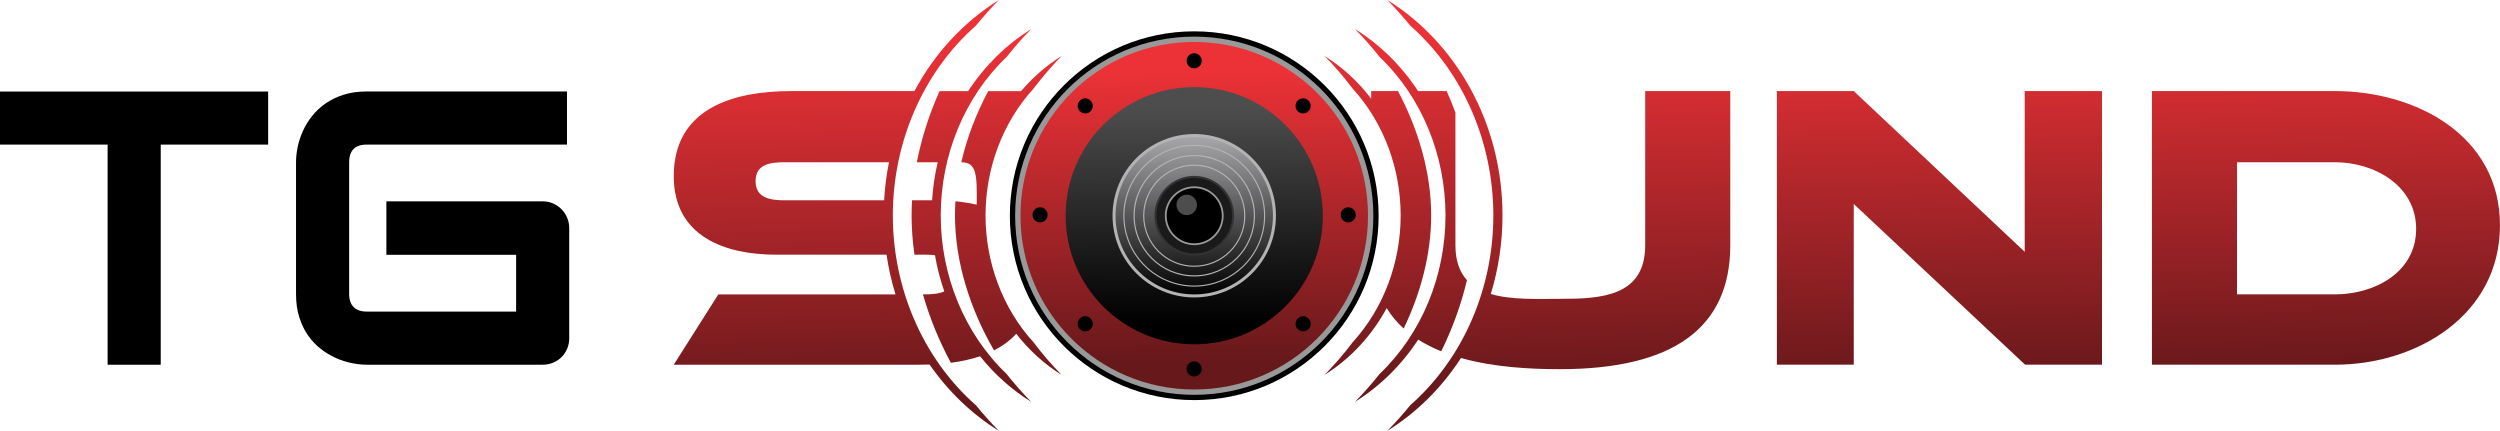
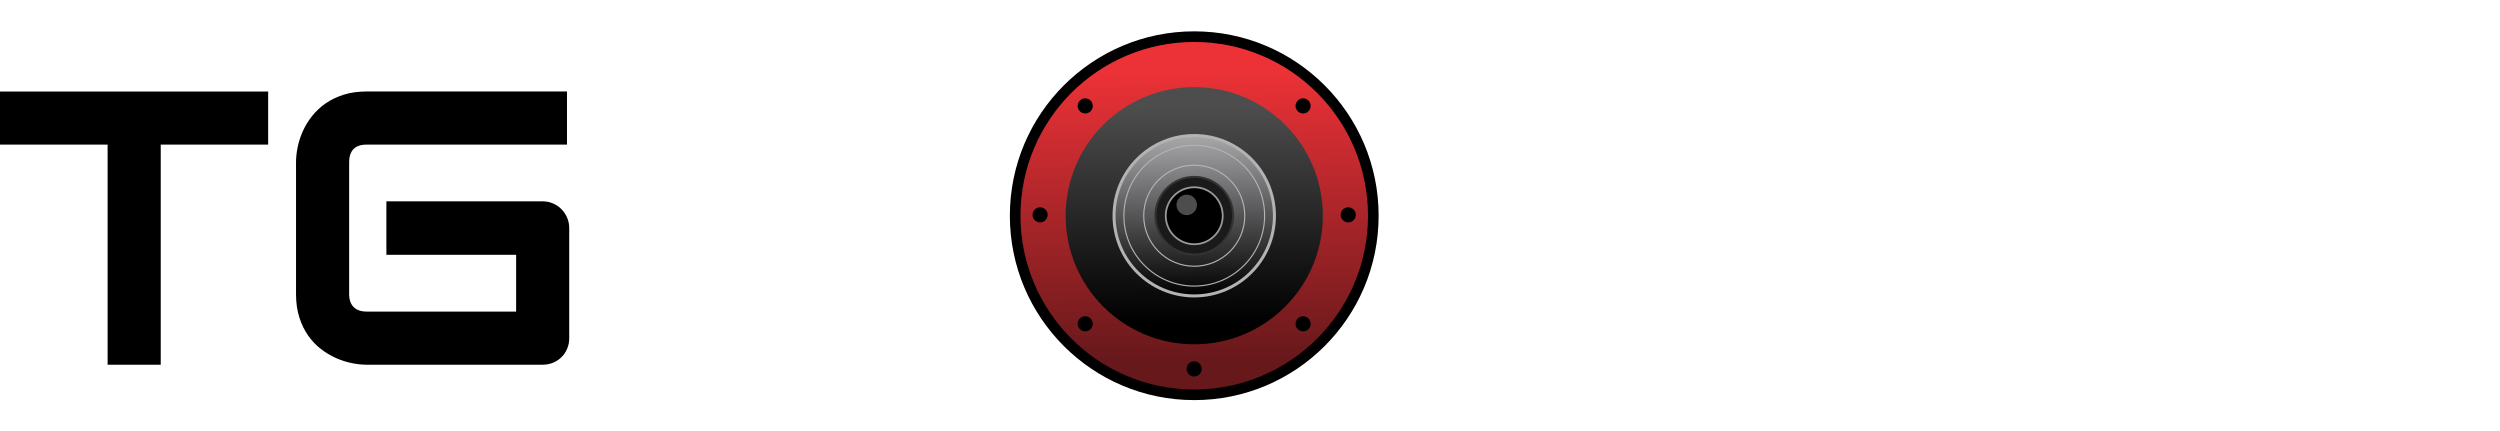
<svg xmlns="http://www.w3.org/2000/svg" xmlns:xlink="http://www.w3.org/1999/xlink" id="Layer_2" data-name="Layer 2" viewBox="0 0 1684.69 290.34">
  <defs>
    <style>
      .cls-1 {
        fill: url(#linear-gradient-2);
      }

      .cls-2 {
        fill: #1a1a1a;
      }

      .cls-2, .cls-3, .cls-4, .cls-5, .cls-6, .cls-7 {
        fill-rule: evenodd;
      }

      .cls-8 {
        clip-path: url(#clippath-2);
      }

      .cls-9 {
        clip-path: url(#clippath-1);
      }

      .cls-3 {
        fill: #b3b3b3;
      }

      .cls-10 {
        clip-path: url(#clippath);
      }

      .cls-11 {
        clip-rule: evenodd;
        fill: none;
      }

      .cls-12 {
        clip-path: url(#clippath-3);
      }

      .cls-4 {
        fill: #333;
      }

      .cls-13 {
        stroke: #000;
        stroke-miterlimit: 10;
        stroke-width: 2.95px;
      }

      .cls-5 {
        fill: #4d4d4d;
      }

      .cls-14 {
        fill: url(#linear-gradient-3);
      }

      .cls-15 {
        fill: url(#linear-gradient);
      }

      .cls-16 {
        fill: url(#linear-gradient-4);
      }

      .cls-6 {
        fill: #999;
      }
    </style>
    <clipPath id="clippath">
      <path class="cls-11" d="m804.77,243.84c2.64,0,4.77,2.14,4.77,4.77s-2.13,4.78-4.77,4.78-4.77-2.13-4.77-4.78,2.13-4.77,4.77-4.77m-99.07-99.06c0,2.63-2.14,4.77-4.78,4.77s-4.77-2.14-4.77-4.77,2.14-4.77,4.77-4.77,4.78,2.13,4.78,4.77Zm29.02,70.05c1.86,1.87,1.86,4.89,0,6.75-1.86,1.87-4.88,1.87-6.75,0-1.86-1.87-1.86-4.88,0-6.75,1.87-1.86,4.89-1.86,6.75,0Zm70.05-178.66c2.64,0,4.77,2.13,4.77,4.77s-2.13,4.78-4.77,4.78-4.77-2.13-4.77-4.78,2.13-4.77,4.77-4.77Zm76.8,185.41c-1.87,1.87-4.89,1.87-6.75,0-1.86-1.87-1.86-4.88,0-6.75,1.86-1.86,4.88-1.86,6.75,0,1.86,1.87,1.86,4.89,0,6.75Zm31.81-76.8c0,2.63-2.14,4.77-4.77,4.77s-4.78-2.14-4.78-4.77,2.14-4.77,4.78-4.77,4.77,2.13,4.77,4.77Zm-31.81-76.8c1.86,1.87,1.86,4.89,0,6.75-1.87,1.86-4.89,1.86-6.75,0-1.86-1.87-1.86-4.88,0-6.75,1.86-1.86,4.88-1.86,6.75,0Zm-146.85,6.76c-1.86,1.86-4.88,1.86-6.75,0-1.86-1.87-1.86-4.89,0-6.76,1.87-1.86,4.89-1.86,6.75,0,1.86,1.87,1.86,4.89,0,6.76Zm70.05-19.73c49.91,0,90.37,40.46,90.37,90.37s-40.46,90.37-90.37,90.37-90.37-40.46-90.37-90.37,40.46-90.37,90.37-90.37Zm0-26.73c64.67,0,117.1,52.43,117.1,117.1s-52.43,117.1-117.1,117.1-117.1-52.43-117.1-117.1,52.43-117.1,117.1-117.1Z" />
    </clipPath>
    <linearGradient id="linear-gradient" x1="805.25" y1="244.42" x2="804.3" y2="46.37" gradientUnits="userSpaceOnUse">
      <stop offset="0" stop-color="#66181b" />
      <stop offset="1" stop-color="#ed3237" />
    </linearGradient>
    <clipPath id="clippath-1">
      <path class="cls-11" d="m804.77,88.31c31.52,0,57.06,25.55,57.06,57.06s-25.55,57.06-57.06,57.06-57.06-25.55-57.06-57.06,25.55-57.06,57.06-57.06m0-29.6c47.86,0,86.66,38.8,86.66,86.66s-38.8,86.66-86.66,86.66-86.66-38.8-86.66-86.66,38.8-86.66,86.66-86.66Z" />
    </clipPath>
    <linearGradient id="linear-gradient-2" x1="805.12" y1="218.67" x2="804.42" y2="72.1" gradientUnits="userSpaceOnUse">
      <stop offset="0" stop-color="#000" />
      <stop offset="1" stop-color="#4d4d4d" />
    </linearGradient>
    <clipPath id="clippath-2">
      <path class="cls-11" d="m804.77,92.34c29.29,0,53.03,23.74,53.03,53.03s-23.74,53.03-53.03,53.03-53.03-23.74-53.03-53.03,23.74-53.03,53.03-53.03" />
    </clipPath>
    <linearGradient id="linear-gradient-3" x1="805.64" y1="199.24" x2="803.91" y2="91.5" gradientUnits="userSpaceOnUse">
      <stop offset="0" stop-color="#000" />
      <stop offset="1" stop-color="#a8a8ab" />
    </linearGradient>
    <clipPath id="clippath-3">
-       <path class="cls-11" d="m950.38,273.05c-5.03,6.16-10.23,11.94-15.48,17.29,19.68-12.23,36.64-29.04,49.63-49.09,22.21,6.26,46.78,7.53,66.54,7.53,76.61,0,114.92-27.83,114.92-83.51V61.37h-57.33v103.9c0,34.7-29.96,36.11-57.6,36.11-15.16,0-32.69.82-46.46-3.26,5.11-16.64,7.89-34.44,7.89-52.94,0-62.15-31.24-116.37-77.59-145.18,5.25,5.36,10.44,11.13,15.47,17.29,36.11,31.85,55.96,79.33,55.96,127.89s-19.84,96.02-55.96,127.87m-20.68-21.07c-5.38,6.78-10.97,13.07-16.59,18.81,16.86-10.48,31.4-24.84,42.61-41.96,4.82,3.07,10.03,5.69,15.5,7.9,7.55-15.31,13.46-31.48,17.32-47.99-4.84-5.32-7.75-12.83-7.75-23.46v-89.42c-1.8-4.89-3.77-9.72-5.91-14.48h-19.25c-11.19-17.06-25.7-31.37-42.51-41.82,5.62,5.73,11.21,12.03,16.59,18.81,28.69,27.41,44.39,66.68,44.39,106.81s-15.7,79.4-44.39,106.8Zm-37.1.63c17.31-10.76,31.78-26.31,41.86-44.98,3.18,5.21,7.05,9.77,11.47,13.76,11.52-23.99,18.52-50.29,18.52-76.21,0-28.69-8.57-57.83-22.35-83.8h-18.08v5.12c-8.76-11.52-19.4-21.3-31.41-28.76,6.4,6.53,12.85,13.9,18.93,21.98,20.96,22.96,32.34,53.91,32.34,85.46s-11.39,62.52-32.36,85.48c-6.07,8.07-12.51,15.43-18.9,21.95Zm614.87-143.28h66.15c26.34,0,54.57,15.72,54.57,44.92s-27.87,44.1-54.57,44.1h-66.15v-89.02Zm-57.33-47.95v184.38h123.47c55.22,0,111.07-33.5,111.07-93.98s-56.65-90.4-111.07-90.4h-123.47Zm-806.25,74.26c4.9.47,9.71,1.2,14.3,2.28.2-19.64.24-28.58-10.39-28.58,3.83-16.58,10.09-32.81,18.12-47.95h22.19c7.9-9.32,17.11-17.31,27.3-23.64-6.39,6.53-12.85,13.9-18.92,21.97-20.96,22.96-32.35,53.91-32.35,85.47s11.39,62.52,32.35,85.47c6.07,8.07,12.52,15.44,18.91,21.96-11.63-7.23-21.97-16.62-30.57-27.67-4.2,4.58-9.25,8.26-14.96,11.17-16.08-27.71-26.32-59.6-26.32-90.94,0-3.18.11-6.36.31-9.55Zm34.43,116.36c5.37,6.78,10.97,13.07,16.58,18.8-13.02-8.09-24.67-18.51-34.46-30.72-6.09,2.06-12.7,3.48-19.65,4.39-7.9-14.62-14.3-30.16-18.82-46.11h1.58c4.59,0,9.21-.38,12.8-2.01-2.73-7.83-4.85-15.98-6.3-24.39-2.1-.25-4.31-.33-6.5-.33h-7.3c-1.27-8.8-1.94-17.64-1.94-26.44,0-3.4.1-6.81.3-10.22h13.5c.57-8.78,1.85-17.35,3.8-25.63h-14.06c3.18-16.4,8.41-32.56,15.31-47.95h19.25c11.19-17.06,25.7-31.37,42.51-41.82-5.62,5.73-11.21,12.03-16.59,18.81-28.69,27.41-44.39,66.68-44.39,106.81s15.7,79.41,44.4,106.81Zm-20.68,21.07c5.03,6.15,10.23,11.93,15.47,17.29-18.23-11.33-34.13-26.59-46.7-44.72-2.4.09-4.83.13-7.28.13h-165.09l30.04-47.4h119.39c-2.66-8.62-4.69-17.55-6.04-26.73h-74.22c-35.07,0-69.17-12.5-69.17-52.92,0-45.59,39.8-57.33,79.1-57.33h83.09c13.63-25.5,33.3-46.73,56.87-61.37-5.25,5.36-10.44,11.13-15.47,17.29-36.11,31.85-55.96,79.33-55.96,127.89s19.85,96.03,55.96,127.88Zm-58.57-163.73h-70.33c-9.31,0-19.57,1.08-19.57,12.68s10.15,12.95,19.57,12.95h67.07c.48-8.74,1.59-17.3,3.26-25.63Zm765.62,136.42l-115.48-108.31v108.31h-51.81V61.37h51.81l115.2,108.31V61.37h52.09v184.38h-51.81Z" />
-     </clipPath>
+       </clipPath>
    <linearGradient id="linear-gradient-4" x1="1071.77" y1="262.99" x2="1066.79" y2="17.46" xlink:href="#linear-gradient" />
  </defs>
  <g id="Layer_1-2" data-name="Layer 1">
    <g>
      <path class="cls-7" d="m804.77,21.12c68.62,0,124.25,55.63,124.25,124.25s-55.63,124.25-124.25,124.25-124.25-55.63-124.25-124.25,55.63-124.25,124.25-124.25" />
-       <path class="cls-6" d="m804.77,88.31c31.52,0,57.06,25.55,57.06,57.06s-25.55,57.06-57.06,57.06-57.06-25.55-57.06-57.06,25.55-57.06,57.06-57.06m0-63.64c66.66,0,120.7,54.04,120.7,120.7s-54.04,120.7-120.7,120.7-120.7-54.04-120.7-120.7,54.04-120.7,120.7-120.7Z" />
      <g class="cls-10">
        <rect class="cls-15" x="687.67" y="28.27" width="234.2" height="234.2" />
      </g>
      <g class="cls-9">
        <rect class="cls-1" x="718.11" y="58.71" width="173.32" height="173.32" />
      </g>
      <path class="cls-3" d="m804.77,90.31c30.41,0,55.06,24.65,55.06,55.06s-24.65,55.06-55.06,55.06-55.06-24.65-55.06-55.06,24.65-55.06,55.06-55.06" />
      <g class="cls-8">
        <rect class="cls-14" x="751.74" y="92.34" width="106.06" height="106.06" />
      </g>
      <path class="cls-3" d="m804.77,98.34c25.98,0,47.03,21.06,47.03,47.03s-21.06,47.03-47.03,47.03-47.03-21.06-47.03-47.03,21.06-47.03,47.03-47.03m0-.76c26.39,0,47.79,21.4,47.79,47.79s-21.4,47.79-47.79,47.79-47.79-21.4-47.79-47.79,21.4-47.79,47.79-47.79Z" />
-       <path class="cls-3" d="m804.77,105.24c22.17,0,40.14,17.97,40.14,40.14s-17.97,40.14-40.14,40.14-40.14-17.97-40.14-40.14,17.97-40.14,40.14-40.14m0-.79c22.61,0,40.93,18.33,40.93,40.93s-18.33,40.93-40.93,40.93-40.93-18.33-40.93-40.93,18.33-40.93,40.93-40.93Z" />
      <path class="cls-3" d="m804.77,111.71c18.59,0,33.66,15.07,33.66,33.66s-15.07,33.66-33.66,33.66-33.66-15.07-33.66-33.66,15.07-33.66,33.66-33.66m0-.77c19.01,0,34.43,15.41,34.43,34.43s-15.41,34.43-34.43,34.43-34.43-15.41-34.43-34.43,15.41-34.43,34.43-34.43Z" />
      <path class="cls-4" d="m804.77,118.51c14.83,0,26.86,12.03,26.86,26.86s-12.03,26.86-26.86,26.86-26.86-12.03-26.86-26.86,12.03-26.86,26.86-26.86" />
      <path class="cls-2" d="m804.77,119.88c14.08,0,25.49,11.41,25.49,25.49s-11.41,25.49-25.49,25.49-25.49-11.41-25.49-25.49,11.41-25.49,25.49-25.49" />
      <path class="cls-6" d="m804.77,125.57c10.94,0,19.81,8.87,19.81,19.81s-8.87,19.81-19.81,19.81-19.81-8.87-19.81-19.81,8.87-19.81,19.81-19.81" />
      <path class="cls-7" d="m804.77,126.79c10.27,0,18.59,8.32,18.59,18.59s-8.32,18.59-18.59,18.59-18.59-8.32-18.59-18.59,8.32-18.59,18.59-18.59" />
      <path class="cls-5" d="m799.71,131.17c3.82,0,6.91,3.09,6.91,6.91s-3.09,6.91-6.91,6.91-6.91-3.09-6.91-6.91,3.09-6.91,6.91-6.91" />
-       <path class="cls-7" d="m804.72,35.87c2.81,0,5.09,2.28,5.09,5.09s-2.28,5.09-5.09,5.09-5.09-2.28-5.09-5.09,2.28-5.09,5.09-5.09" />
      <path class="cls-7" d="m913.64,144.79c0,2.81-2.28,5.09-5.09,5.09s-5.09-2.28-5.09-5.09,2.28-5.09,5.09-5.09,5.09,2.28,5.09,5.09" />
      <path class="cls-7" d="m881.74,221.81c-1.99,1.99-5.21,1.99-7.2,0-1.99-1.99-1.99-5.21,0-7.2,1.99-1.99,5.21-1.99,7.2,0,1.99,1.99,1.99,5.21,0,7.2" />
      <path class="cls-7" d="m727.7,221.81c-1.99-1.99-1.99-5.21,0-7.2,1.99-1.99,5.21-1.99,7.2,0,1.99,1.99,1.99,5.21,0,7.2-1.99,1.99-5.21,1.99-7.2,0" />
      <path class="cls-7" d="m804.72,243.52c2.81,0,5.09,2.28,5.09,5.09s-2.28,5.09-5.09,5.09-5.09-2.28-5.09-5.09,2.28-5.09,5.09-5.09" />
      <path class="cls-7" d="m705.98,144.79c0,2.81-2.28,5.09-5.09,5.09s-5.09-2.28-5.09-5.09,2.28-5.09,5.09-5.09,5.09,2.28,5.09,5.09" />
      <path class="cls-7" d="m734.9,74.97c-1.99,1.99-5.21,1.99-7.2,0-1.99-1.99-1.99-5.21,0-7.2,1.99-1.99,5.21-1.99,7.2,0,1.99,1.99,1.99,5.21,0,7.2" />
      <path class="cls-7" d="m874.53,74.97c-1.99-1.99-1.99-5.21,0-7.2,1.99-1.99,5.21-1.99,7.2,0,1.99,1.99,1.99,5.21,0,7.2-1.99,1.99-5.21,1.99-7.2,0" />
      <g class="cls-12">
        <rect class="cls-16" x="454.06" width="1230.62" height="290.34" />
      </g>
    </g>
    <g>
      <path class="cls-13" d="m179.23,95.99h-72.39v148.32h-32.85V95.99H1.47v-32.85h177.76v32.85Z" />
      <path class="cls-13" d="m382.13,227.76c0,2.36-.42,4.55-1.26,6.57-.84,2.02-2,3.77-3.47,5.24s-3.22,2.63-5.24,3.47c-2.02.84-4.21,1.26-6.57,1.26h-118.51c-3.03,0-6.3-.36-9.79-1.07-3.5-.71-6.95-1.83-10.36-3.35s-6.68-3.47-9.79-5.88c-3.12-2.4-5.87-5.31-8.28-8.72-2.4-3.41-4.32-7.37-5.75-11.88-1.43-4.5-2.15-9.58-2.15-15.22v-88.94c0-3.03.36-6.3,1.07-9.79.71-3.49,1.83-6.95,3.35-10.36,1.52-3.41,3.49-6.67,5.94-9.79,2.44-3.12,5.37-5.88,8.78-8.28s7.35-4.31,11.81-5.75c4.46-1.43,9.52-2.15,15.16-2.15h133.54v32.85h-133.54c-4.3,0-7.58,1.14-9.85,3.41-2.27,2.27-3.41,5.64-3.41,10.11v88.69c0,4.21,1.16,7.48,3.47,9.79,2.32,2.32,5.58,3.47,9.79,3.47h102.21v-41.19h-87.43v-33.1h103.72c2.36,0,4.55.44,6.57,1.33,2.02.88,3.77,2.08,5.24,3.6,1.47,1.52,2.63,3.27,3.47,5.24.84,1.98,1.26,4.11,1.26,6.38v74.03Z" />
    </g>
  </g>
</svg>